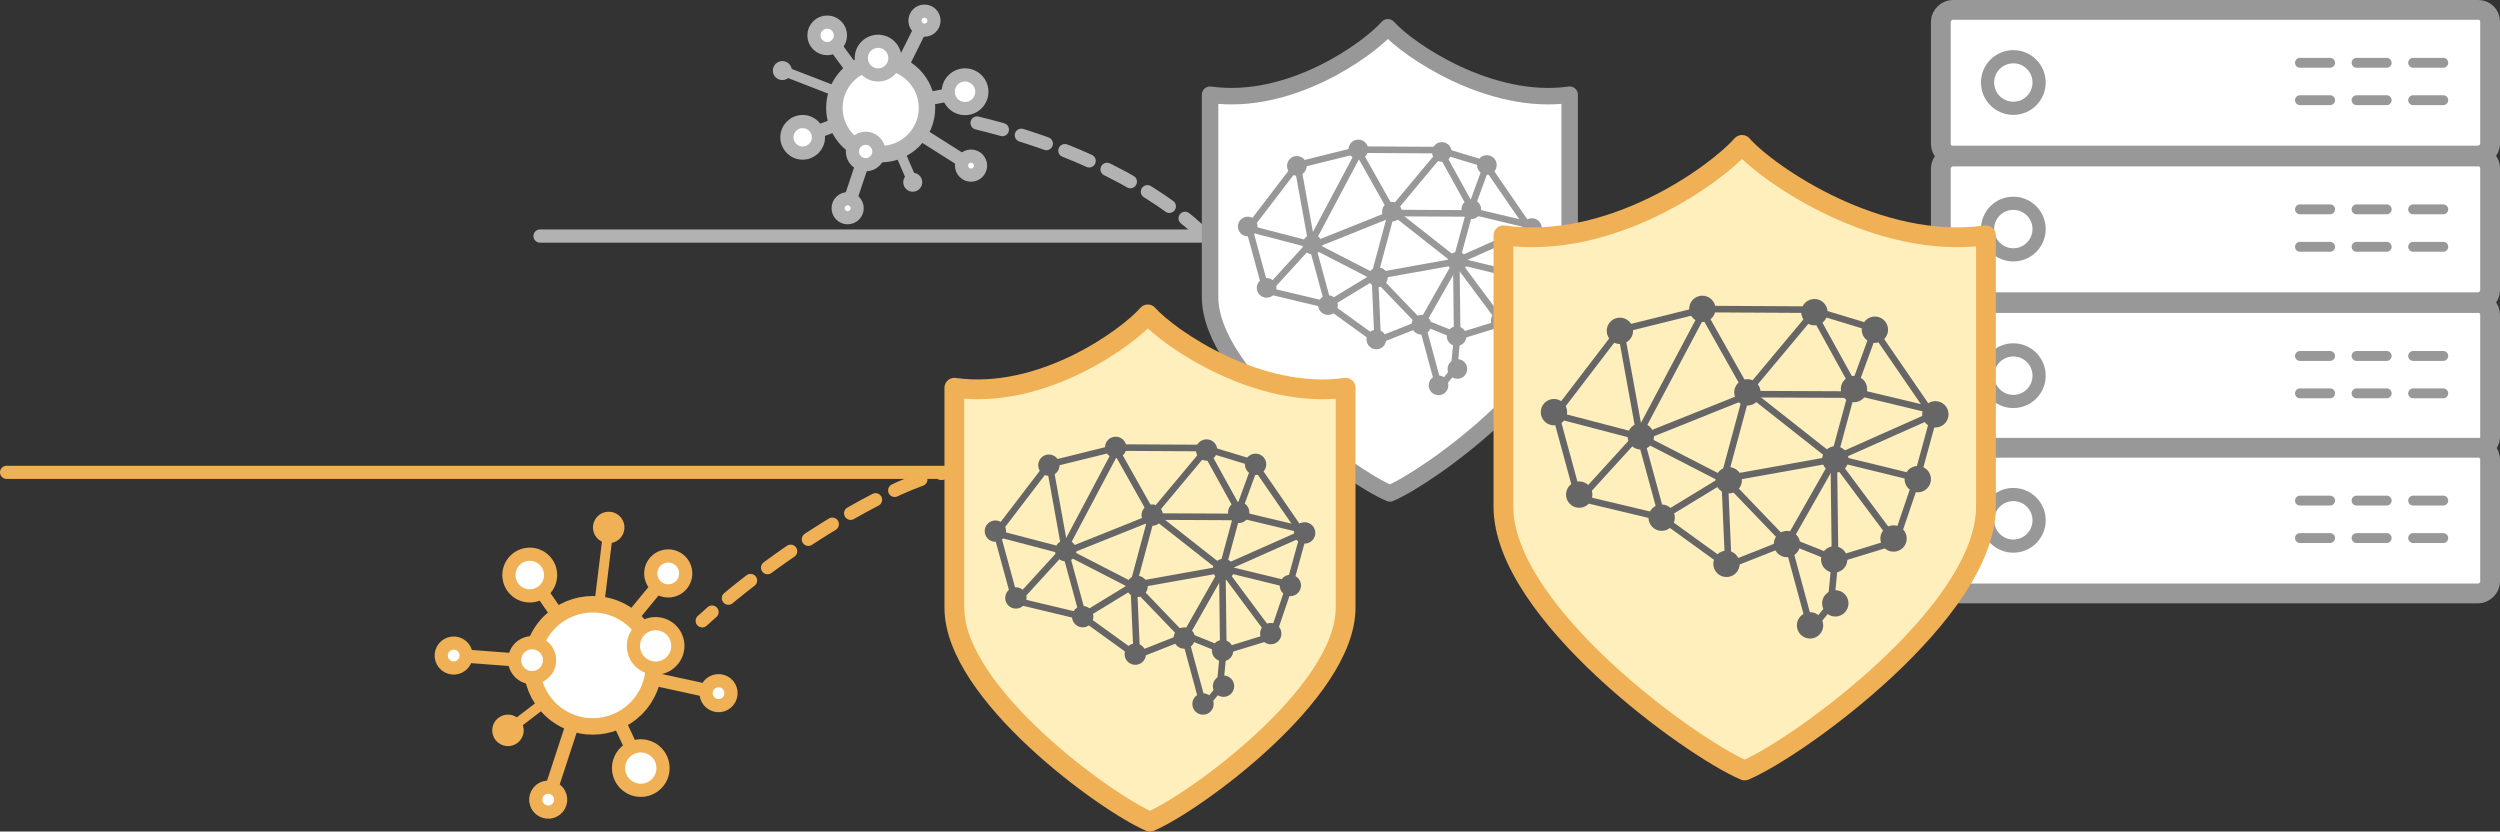
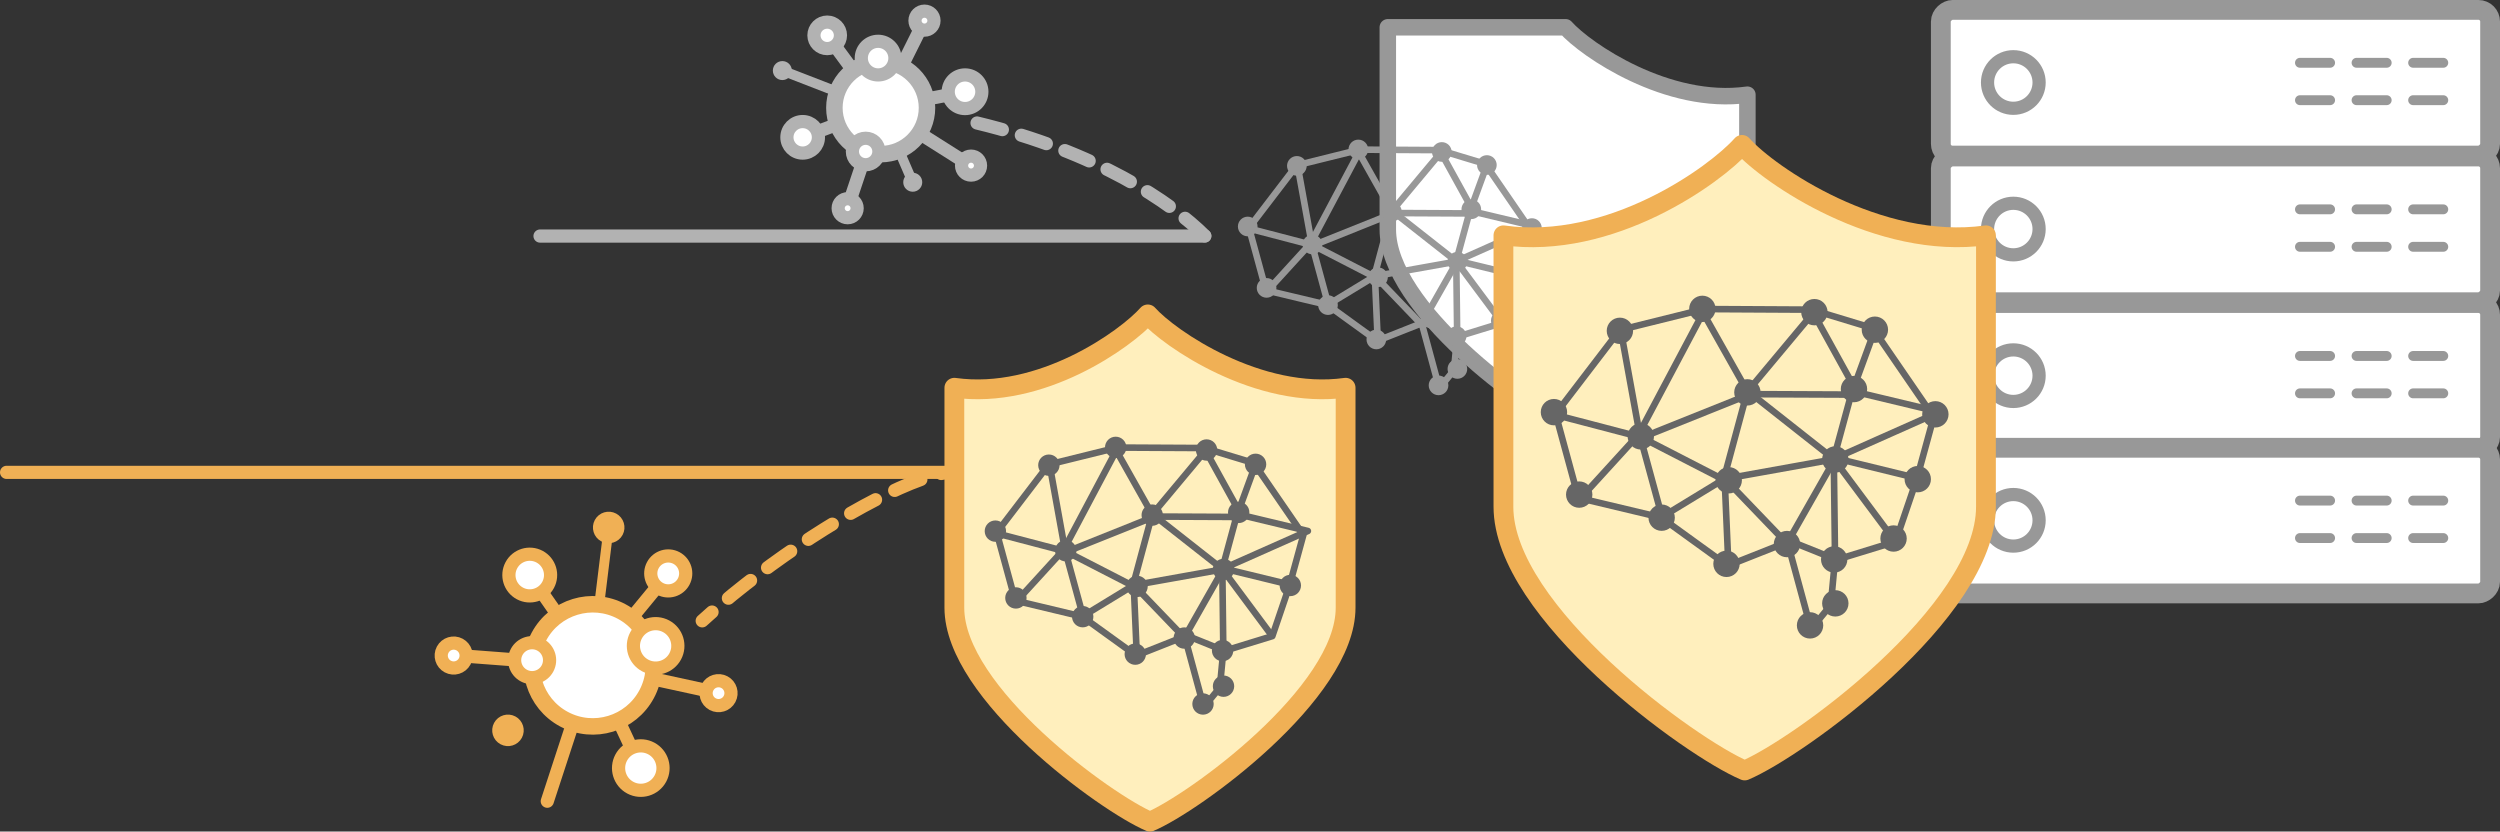
<svg xmlns="http://www.w3.org/2000/svg" id="b" viewBox="0 0 379.05 126.08" width="379.05" height="126.08">
  <rect x="0" y="0" width="379.05" height="126.08" fill="#333333" stroke="none" />
  <g id="c">
    <circle cx="77.02" cy="110.73" r="1.89" transform="translate(-56.94 126.5) rotate(-61.89)" style="fill:#f0b055; stroke:#f0b055; stroke-miterlimit:10;" />
    <circle cx="92.29" cy="79.97" r="1.89" transform="translate(-21.73 123.7) rotate(-61.89)" style="fill:#f0b055; stroke:#f0b055; stroke-miterlimit:10;" />
    <line x1="89.88" y1="100.87" x2="80.32" y2="87.18" style="fill:#fff; stroke:#f0b055; stroke-linecap:round; stroke-linejoin:round; stroke-width:2px;" />
    <line x1="92.29" y1="79.97" x2="89.44" y2="103.18" style="fill:#fff; stroke:#f0b055; stroke-linecap:round; stroke-linejoin:round; stroke-width:1.5px;" />
    <line x1="101.31" y1="86.94" x2="88.58" y2="102.41" style="fill:#fff; stroke:#f0b055; stroke-linecap:round; stroke-linejoin:round; stroke-width:2px;" />
    <line x1="97.15" y1="116.45" x2="88.39" y2="97.69" style="fill:#fff; stroke:#f0b055; stroke-linecap:round; stroke-linejoin:round; stroke-width:2px;" />
-     <line x1="77.02" y1="110.73" x2="92.45" y2="98.91" style="fill:#fff; stroke:#f0b055; stroke-linecap:round; stroke-linejoin:round; stroke-width:1.5px;" />
    <circle cx="80.32" cy="87.18" r="3.16" transform="translate(-34.42 116.96) rotate(-61.89)" style="fill:#fff; stroke:#f0b055; stroke-linecap:round; stroke-linejoin:round; stroke-width:2px;" />
    <circle cx="101.31" cy="86.94" r="2.65" transform="translate(-23.1 135.34) rotate(-61.89)" style="fill:#fff; stroke:#f0b055; stroke-linecap:round; stroke-linejoin:round; stroke-width:2px;" />
    <circle cx="97.15" cy="116.45" r="3.37" transform="translate(-51.33 147.28) rotate(-61.89)" style="fill:#fff; stroke:#f0b055; stroke-linecap:round; stroke-linejoin:round; stroke-width:2px;" />
    <line x1="108.95" y1="105.09" x2="86.57" y2="100.22" style="fill:#fff; stroke:#f0b055; stroke-linecap:round; stroke-linejoin:round; stroke-width:2px;" />
    <line x1="92.29" y1="101.13" x2="68.51" y2="99.32" style="fill:#fff; stroke:#f0b055; stroke-linecap:round; stroke-linejoin:round; stroke-width:2px;" />
    <circle cx="108.95" cy="105.09" r="1.89" transform="translate(-35.08 151.68) rotate(-61.89)" style="fill:#fff; stroke:#f0b055; stroke-linecap:round; stroke-linejoin:round; stroke-width:2px;" />
    <circle cx="68.79" cy="99.39" r="1.89" transform="translate(-51.29 113.24) rotate(-61.89)" style="fill:#fff; stroke:#f0b055; stroke-linecap:round; stroke-linejoin:round; stroke-width:2px;" />
    <line x1="90.39" y1="98.82" x2="82.98" y2="121.48" style="fill:#fff; stroke:#f0b055; stroke-linecap:round; stroke-linejoin:round; stroke-width:2px;" />
-     <circle cx="83.11" cy="121.23" r="1.89" transform="translate(-62.97 137.43) rotate(-61.89)" style="fill:#fff; stroke:#f0b055; stroke-linecap:round; stroke-linejoin:round; stroke-width:2px;" />
    <ellipse cx="89.88" cy="100.87" rx="9.26" ry="9.26" transform="translate(-41.44 132.63) rotate(-61.89)" style="fill:#fff; stroke:#f0b055; stroke-linecap:round; stroke-linejoin:round; stroke-width:2.5px;" />
    <circle cx="80.68" cy="100.09" r="2.65" transform="translate(-45.62 124.1) rotate(-61.89)" style="fill:#fff; stroke:#f0b055; stroke-linecap:round; stroke-linejoin:round; stroke-width:2px;" />
    <circle cx="99.41" cy="97.93" r="3.37" transform="translate(-33.81 139.47) rotate(-61.89)" style="fill:#fff; stroke:#f0b055; stroke-linecap:round; stroke-linejoin:round; stroke-width:2px;" />
    <line x1="145.28" y1="71.62" x2="1" y2="71.62" style="fill:none; stroke:#f0b055; stroke-linecap:round; stroke-linejoin:round; stroke-width:2px;" />
    <path d="m144.69,71.51c-.59.03-1.25.12-1.98.28" style="fill:none; stroke:#f0b055; stroke-linecap:round; stroke-linejoin:round; stroke-width:2px;" />
    <path d="m139.62,72.7c-8.13,2.92-20.71,10.76-30.43,19.04" style="fill:none; stroke:#f0b055; stroke-dasharray:0 0 4.3 3.23; stroke-linecap:round; stroke-linejoin:round; stroke-width:2px;" />
    <path d="m107.96,92.8c-.51.44-1,.89-1.49,1.33" style="fill:none; stroke:#f0b055; stroke-linecap:round; stroke-linejoin:round; stroke-width:2px;" />
    <circle cx="138.39" cy="27.63" r="1.44" style="fill:#b2b2b2; stroke-width:0px;" />
    <circle cx="118.62" cy="10.7" r="1.44" style="fill:#b2b2b2; stroke-width:0px;" />
    <line x1="133.53" y1="16.35" x2="121.7" y2="20.82" style="fill:#fff; stroke:#b2b2b2; stroke-linecap:round; stroke-linejoin:round; stroke-width:2px;" />
    <line x1="118.62" y1="10.7" x2="135.15" y2="17.11" style="fill:#fff; stroke:#b2b2b2; stroke-linecap:round; stroke-linejoin:round; stroke-width:1.5px;" />
    <line x1="125.42" y1="5.36" x2="134.42" y2="17.59" style="fill:#fff; stroke:#b2b2b2; stroke-linecap:round; stroke-linejoin:round; stroke-width:2px;" />
    <line x1="146.32" y1="13.91" x2="130.92" y2="16.85" style="fill:#fff; stroke:#b2b2b2; stroke-linecap:round; stroke-linejoin:round; stroke-width:2px;" />
    <line x1="138.39" y1="27.63" x2="132.56" y2="14.1" style="fill:#fff; stroke:#b2b2b2; stroke-linecap:round; stroke-linejoin:round; stroke-width:1.5px;" />
    <circle cx="121.7" cy="20.82" r="2.39" style="fill:#fff; stroke:#b2b2b2; stroke-linecap:round; stroke-linejoin:round; stroke-width:2px;" />
    <circle cx="125.42" cy="5.36" r="2.01" style="fill:#fff; stroke:#b2b2b2; stroke-linecap:round; stroke-linejoin:round; stroke-width:2px;" />
    <circle cx="146.32" cy="13.91" r="2.55" style="fill:#fff; stroke:#b2b2b2; stroke-linecap:round; stroke-linejoin:round; stroke-width:2px;" />
    <line x1="140.17" y1="3.13" x2="132.43" y2="18.66" style="fill:#fff; stroke:#b2b2b2; stroke-linecap:round; stroke-linejoin:round; stroke-width:2px;" />
    <line x1="134.16" y1="14.63" x2="128.42" y2="31.76" style="fill:#fff; stroke:#b2b2b2; stroke-linecap:round; stroke-linejoin:round; stroke-width:2px;" />
    <circle cx="140.17" cy="3.13" r="1.44" style="fill:#fff; stroke:#b2b2b2; stroke-linecap:round; stroke-linejoin:round; stroke-width:2px;" />
    <circle cx="128.52" cy="31.57" r="1.44" style="fill:#fff; stroke:#b2b2b2; stroke-linecap:round; stroke-linejoin:round; stroke-width:2px;" />
    <line x1="132.12" y1="15.6" x2="147.39" y2="25.26" style="fill:#fff; stroke:#b2b2b2; stroke-linecap:round; stroke-linejoin:round; stroke-width:2px;" />
    <circle cx="147.23" cy="25.11" r="1.44" style="fill:#fff; stroke:#b2b2b2; stroke-linecap:round; stroke-linejoin:round; stroke-width:2px;" />
    <circle cx="133.53" cy="16.35" r="7.02" style="fill:#fff; stroke:#b2b2b2; stroke-linecap:round; stroke-linejoin:round; stroke-width:2.5px;" />
    <circle cx="131.25" cy="22.97" r="2.01" style="fill:#fff; stroke:#b2b2b2; stroke-linecap:round; stroke-linejoin:round; stroke-width:2px;" />
    <circle cx="133.14" cy="8.81" r="2.55" style="fill:#fff; stroke:#b2b2b2; stroke-linecap:round; stroke-linejoin:round; stroke-width:2px;" />
    <line x1="182.67" y1="35.79" x2="81.88" y2="35.79" style="fill:none; stroke:#b2b2b2; stroke-linecap:round; stroke-linejoin:round; stroke-width:2px;" />
    <path d="m182.67,35.76c-5.07-5.07-16.36-12.73-34.53-17.11" style="fill:none; stroke:#b2b2b2; stroke-dasharray:0 0 4 3; stroke-linecap:round; stroke-linejoin:round; stroke-width:2px;" />
    <rect x="324.87" y="-29.09" width="22.09" height="83.28" rx="1.77" ry="1.77" transform="translate(348.46 -323.37) rotate(90)" style="fill:#fff; stroke:#989898; stroke-linecap:round; stroke-linejoin:round; stroke-width:3px;" />
    <line x1="370.45" y1="9.52" x2="365.88" y2="9.52" style="fill:none; stroke:#989898; stroke-linecap:round; stroke-linejoin:round; stroke-width:1.5px;" />
    <line x1="370.45" y1="15.19" x2="365.88" y2="15.19" style="fill:none; stroke:#989898; stroke-linecap:round; stroke-linejoin:round; stroke-width:1.5px;" />
    <line x1="361.87" y1="9.52" x2="357.3" y2="9.52" style="fill:none; stroke:#989898; stroke-linecap:round; stroke-linejoin:round; stroke-width:1.5px;" />
    <line x1="361.87" y1="15.19" x2="357.3" y2="15.19" style="fill:none; stroke:#989898; stroke-linecap:round; stroke-linejoin:round; stroke-width:1.5px;" />
    <line x1="353.29" y1="9.52" x2="348.72" y2="9.52" style="fill:none; stroke:#989898; stroke-linecap:round; stroke-linejoin:round; stroke-width:1.5px;" />
    <line x1="353.29" y1="15.19" x2="348.72" y2="15.19" style="fill:none; stroke:#989898; stroke-linecap:round; stroke-linejoin:round; stroke-width:1.5px;" />
    <circle cx="305.26" cy="12.51" r="3.91" style="fill:none; stroke:#989898; stroke-linecap:round; stroke-linejoin:round; stroke-width:2px;" />
    <rect x="324.87" y="-6.87" width="22.09" height="83.28" rx="1.77" ry="1.77" transform="translate(370.68 -301.14) rotate(90)" style="fill:#fff; stroke:#989898; stroke-linecap:round; stroke-linejoin:round; stroke-width:3px;" />
    <line x1="370.45" y1="31.74" x2="365.88" y2="31.74" style="fill:none; stroke:#989898; stroke-linecap:round; stroke-linejoin:round; stroke-width:1.5px;" />
    <line x1="370.45" y1="37.42" x2="365.88" y2="37.42" style="fill:none; stroke:#989898; stroke-linecap:round; stroke-linejoin:round; stroke-width:1.5px;" />
    <line x1="361.87" y1="31.74" x2="357.3" y2="31.74" style="fill:none; stroke:#989898; stroke-linecap:round; stroke-linejoin:round; stroke-width:1.5px;" />
    <line x1="361.87" y1="37.42" x2="357.3" y2="37.42" style="fill:none; stroke:#989898; stroke-linecap:round; stroke-linejoin:round; stroke-width:1.5px;" />
    <line x1="353.29" y1="31.74" x2="348.72" y2="31.74" style="fill:none; stroke:#989898; stroke-linecap:round; stroke-linejoin:round; stroke-width:1.5px;" />
    <line x1="353.29" y1="37.42" x2="348.72" y2="37.42" style="fill:none; stroke:#989898; stroke-linecap:round; stroke-linejoin:round; stroke-width:1.5px;" />
    <circle cx="305.26" cy="34.73" r="3.91" style="fill:none; stroke:#989898; stroke-linecap:round; stroke-linejoin:round; stroke-width:2px;" />
    <rect x="324.87" y="15.36" width="22.09" height="83.28" rx="1.77" ry="1.77" transform="translate(392.91 -278.92) rotate(90)" style="fill:#fff; stroke:#989898; stroke-linecap:round; stroke-linejoin:round; stroke-width:3px;" />
    <line x1="370.45" y1="53.97" x2="365.88" y2="53.97" style="fill:none; stroke:#989898; stroke-linecap:round; stroke-linejoin:round; stroke-width:1.5px;" />
    <line x1="370.45" y1="59.64" x2="365.88" y2="59.64" style="fill:none; stroke:#989898; stroke-linecap:round; stroke-linejoin:round; stroke-width:1.5px;" />
    <line x1="361.87" y1="53.97" x2="357.3" y2="53.97" style="fill:none; stroke:#989898; stroke-linecap:round; stroke-linejoin:round; stroke-width:1.5px;" />
    <line x1="361.87" y1="59.64" x2="357.3" y2="59.64" style="fill:none; stroke:#989898; stroke-linecap:round; stroke-linejoin:round; stroke-width:1.5px;" />
    <line x1="353.29" y1="53.97" x2="348.72" y2="53.97" style="fill:none; stroke:#989898; stroke-linecap:round; stroke-linejoin:round; stroke-width:1.5px;" />
    <line x1="353.29" y1="59.64" x2="348.72" y2="59.64" style="fill:none; stroke:#989898; stroke-linecap:round; stroke-linejoin:round; stroke-width:1.5px;" />
    <circle cx="305.26" cy="56.96" r="3.91" style="fill:none; stroke:#989898; stroke-linecap:round; stroke-linejoin:round; stroke-width:2px;" />
    <rect x="324.87" y="37.29" width="22.09" height="83.28" rx="1.77" ry="1.77" transform="translate(414.84 -256.98) rotate(90)" style="fill:#fff; stroke:#989898; stroke-linecap:round; stroke-linejoin:round; stroke-width:3px;" />
    <line x1="370.45" y1="75.9" x2="365.88" y2="75.9" style="fill:none; stroke:#989898; stroke-linecap:round; stroke-linejoin:round; stroke-width:1.5px;" />
    <line x1="370.45" y1="81.58" x2="365.88" y2="81.58" style="fill:none; stroke:#989898; stroke-linecap:round; stroke-linejoin:round; stroke-width:1.5px;" />
    <line x1="361.87" y1="75.9" x2="357.3" y2="75.9" style="fill:none; stroke:#989898; stroke-linecap:round; stroke-linejoin:round; stroke-width:1.5px;" />
    <line x1="361.87" y1="81.58" x2="357.3" y2="81.58" style="fill:none; stroke:#989898; stroke-linecap:round; stroke-linejoin:round; stroke-width:1.5px;" />
    <line x1="353.29" y1="75.9" x2="348.72" y2="75.9" style="fill:none; stroke:#989898; stroke-linecap:round; stroke-linejoin:round; stroke-width:1.5px;" />
    <line x1="353.29" y1="81.58" x2="348.72" y2="81.58" style="fill:none; stroke:#989898; stroke-linecap:round; stroke-linejoin:round; stroke-width:1.5px;" />
    <circle cx="305.26" cy="78.89" r="3.91" style="fill:none; stroke:#989898; stroke-linecap:round; stroke-linejoin:round; stroke-width:2px;" />
  </g>
  <g id="d">
-     <path d="m210.42,4.14c-3.03,3.41-14.84,11.92-26.95,10.22v30.65c0,11.92,21.2,27.25,27.26,29.8,6.06-2.55,27.26-17.88,27.26-29.8V14.36c-12.11,1.7-24.53-6.81-27.56-10.22Z" style="fill:#fff; stroke:#989898; stroke-linecap:round; stroke-linejoin:round; stroke-width:2.5px;" />
+     <path d="m210.42,4.14v30.65c0,11.92,21.2,27.25,27.26,29.8,6.06-2.55,27.26-17.88,27.26-29.8V14.36c-12.11,1.7-24.53-6.81-27.56-10.22Z" style="fill:#fff; stroke:#989898; stroke-linecap:round; stroke-linejoin:round; stroke-width:2.5px;" />
    <polyline points="220.52 51.19 227.77 48.96 230.14 41.99 232.09 34.89 225.19 24.85 218.29 22.76 206.17 22.69 196.62 25.06 189.37 34.54 191.95 44.01 201.29 46.24 208.81 51.68 215.85 48.89 220.87 50.91" style="fill:none; stroke:#989898; stroke-linecap:round; stroke-linejoin:round;" />
    <polyline points="218.15 58.58 215.64 49.31 208.81 42.2 199.06 37.18 188.95 34.54" style="fill:none; stroke:#989898; stroke-linecap:round; stroke-linejoin:round;" />
    <polyline points="218.5 58.51 220.45 56.14 220.94 50.98 220.8 39.55 222.75 32.38 225.4 25.13" style="fill:none; stroke:#989898; stroke-linecap:round; stroke-linejoin:round;" />
    <polyline points="227.61 48.76 220.8 39.62 210.97 31.89 206.03 23.11 198.71 36.91 192.23 44.01" style="fill:none; stroke:#989898; stroke-linecap:round; stroke-linejoin:round;" />
    <polyline points="196.77 25.29 198.89 36.98 201.39 46.17 208.36 41.93 211.02 32.03 218.47 23.11 223.42 32.09 232.72 34.31 220.97 39.54 230.55 41.87" style="fill:none; stroke:#989898; stroke-linecap:round; stroke-linejoin:round;" />
    <polyline points="215.48 49.22 220.92 39.64 208.46 41.87 208.9 51.83" style="fill:none; stroke:#989898; stroke-linecap:round; stroke-linejoin:round;" />
    <polyline points="198.73 37.36 211.35 32.3 223.15 32.36" style="fill:none; stroke:#989898; stroke-linecap:round; stroke-linejoin:round;" />
    <circle cx="220.97" cy="55.94" r="1.49" style="fill:#989898; stroke-width:0px;" />
    <circle cx="189.18" cy="34.34" r="1.49" style="fill:#989898; stroke-width:0px;" />
    <circle cx="220.97" cy="39.68" r="1.49" style="fill:#989898; stroke-width:0px;" />
    <circle cx="208.93" cy="42.03" r="1.49" style="fill:#989898; stroke-width:0px;" />
    <circle cx="223.08" cy="31.73" r="1.49" style="fill:#989898; stroke-width:0px;" />
    <circle cx="211.04" cy="32.1" r="1.49" style="fill:#989898; stroke-width:0px;" />
    <circle cx="198.99" cy="37.07" r="1.49" style="fill:#989898; stroke-width:0px;" />
-     <circle cx="215.51" cy="49.24" r="1.49" style="fill:#989898; stroke-width:0px;" />
    <circle cx="208.68" cy="51.47" r="1.49" style="fill:#989898; stroke-width:0px;" />
    <circle cx="201.35" cy="46.26" r="1.49" style="fill:#989898; stroke-width:0px;" />
    <circle cx="192.04" cy="43.65" r="1.49" style="fill:#989898; stroke-width:0px;" />
    <circle cx="196.63" cy="25.15" r="1.49" style="fill:#989898; stroke-width:0px;" />
    <circle cx="205.95" cy="22.66" r="1.49" style="fill:#989898; stroke-width:0px;" />
    <circle cx="218.61" cy="23.04" r="1.49" style="fill:#989898; stroke-width:0px;" />
    <circle cx="225.44" cy="25.02" r="1.49" style="fill:#989898; stroke-width:0px;" />
    <circle cx="232.27" cy="34.58" r="1.49" style="fill:#989898; stroke-width:0px;" />
    <circle cx="230.28" cy="41.91" r="1.49" style="fill:#989898; stroke-width:0px;" />
    <circle cx="227.55" cy="48.62" r="1.49" style="fill:#989898; stroke-width:0px;" />
    <circle cx="220.85" cy="50.97" r="1.49" style="fill:#989898; stroke-width:0px;" />
    <circle cx="218.11" cy="58.43" r="1.49" style="fill:#989898; stroke-width:0px;" />
    <path d="m264.12,21.97c-4.06,4.57-19.91,16-36.17,13.71v41.14c0,16,28.45,36.57,36.58,40,8.13-3.43,36.58-24,36.58-40v-41.14c-16.26,2.28-32.92-9.14-36.98-13.71Z" style="fill:#ffefbd; stroke:#f0b055; stroke-linecap:round; stroke-linejoin:round; stroke-width:3px;" />
    <polyline points="277.67 85.11 287.4 82.12 290.58 72.77 293.19 63.23 283.94 49.76 274.68 46.95 258.4 46.86 245.59 50.04 235.86 62.76 239.32 75.48 251.86 78.47 261.96 85.77 271.4 82.03 278.14 84.74" style="fill:none; stroke:#666; stroke-linecap:round; stroke-linejoin:round;" />
    <polyline points="274.49 95.03 271.12 82.59 261.96 73.05 248.86 66.31 235.3 62.76" style="fill:none; stroke:#666; stroke-linecap:round; stroke-linejoin:round;" />
    <polyline points="274.96 94.93 277.58 91.75 278.23 84.83 278.04 69.49 280.66 59.86 284.22 50.13" style="fill:none; stroke:#666; stroke-linecap:round; stroke-linejoin:round;" />
    <polyline points="287.18 81.85 278.04 69.59 264.86 59.2 258.22 47.42 248.4 65.94 239.7 75.48" style="fill:none; stroke:#666; stroke-linecap:round; stroke-linejoin:round;" />
    <polyline points="245.79 50.34 248.64 66.04 252 78.37 261.34 72.68 264.92 59.4 274.92 47.43 281.56 59.47 294.04 62.46 278.28 69.47 291.12 72.61" style="fill:none; stroke:#666; stroke-linecap:round; stroke-linejoin:round;" />
    <polyline points="270.9 82.46 278.2 69.61 261.49 72.61 262.07 85.96" style="fill:none; stroke:#666; stroke-linecap:round; stroke-linejoin:round;" />
    <polyline points="248.42 66.55 265.36 59.76 281.2 59.83" style="fill:none; stroke:#666; stroke-linecap:round; stroke-linejoin:round;" />
    <circle cx="278.27" cy="91.48" r="2" style="fill:#666; stroke-width:0px;" />
    <circle cx="235.61" cy="62.49" r="2" style="fill:#666; stroke-width:0px;" />
    <circle cx="278.27" cy="69.66" r="2" style="fill:#666; stroke-width:0px;" />
    <circle cx="262.11" cy="72.82" r="2" style="fill:#666; stroke-width:0px;" />
    <circle cx="281.1" cy="58.99" r="2" style="fill:#666; stroke-width:0px;" />
    <circle cx="264.94" cy="59.49" r="2" style="fill:#666; stroke-width:0px;" />
    <circle cx="248.78" cy="66.16" r="2" style="fill:#666; stroke-width:0px;" />
    <circle cx="270.94" cy="82.49" r="2" style="fill:#666; stroke-width:0px;" />
    <circle cx="261.77" cy="85.49" r="2" style="fill:#666; stroke-width:0px;" />
    <circle cx="251.94" cy="78.49" r="2" style="fill:#666; stroke-width:0px;" />
    <circle cx="239.44" cy="74.99" r="2" style="fill:#666; stroke-width:0px;" />
    <circle cx="245.61" cy="50.16" r="2" style="fill:#666; stroke-width:0px;" />
    <circle cx="258.11" cy="46.83" r="2" style="fill:#666; stroke-width:0px;" />
    <circle cx="275.1" cy="47.33" r="2" style="fill:#666; stroke-width:0px;" />
    <circle cx="284.27" cy="49.99" r="2" style="fill:#666; stroke-width:0px;" />
    <circle cx="293.44" cy="62.82" r="2" style="fill:#666; stroke-width:0px;" />
    <circle cx="290.77" cy="72.65" r="2" style="fill:#666; stroke-width:0px;" />
    <circle cx="287.1" cy="81.65" r="2" style="fill:#666; stroke-width:0px;" />
    <circle cx="278.1" cy="84.82" r="2" style="fill:#666; stroke-width:0px;" />
    <circle cx="274.44" cy="94.82" r="2" style="fill:#666; stroke-width:0px;" />
    <path d="m174.03,47.67c-3.29,3.71-16.15,12.97-29.33,11.12v33.36c0,12.97,23.07,29.65,29.66,32.43,6.59-2.78,29.66-19.46,29.66-32.43v-33.36c-13.18,1.85-26.69-7.41-29.99-11.12Z" style="fill:#ffefbd; stroke:#f0b055; stroke-linecap:round; stroke-linejoin:round; stroke-width:3px;" />
    <polyline points="185.02 98.87 192.91 96.45 195.49 88.86 197.61 81.13 190.1 70.21 182.6 67.93 169.4 67.86 159.01 70.43 151.12 80.75 153.93 91.06 164.09 93.49 172.28 99.4 179.94 96.37 185.4 98.57" style="fill:none; stroke:#666; stroke-linecap:round; stroke-linejoin:round;" />
    <polyline points="182.44 106.91 179.71 96.83 172.28 89.09 161.66 83.63 150.67 80.75" style="fill:none; stroke:#666; stroke-linecap:round; stroke-linejoin:round;" />
    <polyline points="182.82 106.84 184.95 104.26 185.48 98.65 185.33 86.21 187.45 78.4 190.33 70.51" style="fill:none; stroke:#666; stroke-linecap:round; stroke-linejoin:round;" />
    <polyline points="192.73 96.23 185.33 86.28 174.63 77.87 169.25 68.31 161.29 83.33 154.23 91.06" style="fill:none; stroke:#666; stroke-linecap:round; stroke-linejoin:round;" />
    <polyline points="159.18 70.68 161.48 83.41 164.21 93.41 171.78 88.79 174.68 78.02 182.79 68.31 188.18 78.08 198.3 80.51 185.51 86.19 195.93 88.73" style="fill:none; stroke:#666; stroke-linecap:round; stroke-linejoin:round;" />
    <polyline points="179.54 96.72 185.45 86.31 171.9 88.73 172.37 99.56" style="fill:none; stroke:#666; stroke-linecap:round; stroke-linejoin:round;" />
    <polyline points="161.31 83.82 175.04 78.32 187.88 78.38" style="fill:none; stroke:#666; stroke-linecap:round; stroke-linejoin:round;" />
    <circle cx="185.51" cy="104.04" r="1.62" style="fill:#666; stroke-width:0px;" />
    <circle cx="150.92" cy="80.53" r="1.62" style="fill:#666; stroke-width:0px;" />
    <circle cx="185.51" cy="86.34" r="1.62" style="fill:#666; stroke-width:0px;" />
    <circle cx="172.4" cy="88.91" r="1.62" style="fill:#666; stroke-width:0px;" />
    <circle cx="187.81" cy="77.69" r="1.62" style="fill:#666; stroke-width:0px;" />
    <circle cx="174.7" cy="78.1" r="1.62" style="fill:#666; stroke-width:0px;" />
    <circle cx="161.59" cy="83.5" r="1.62" style="fill:#666; stroke-width:0px;" />
    <circle cx="179.56" cy="96.74" r="1.62" style="fill:#666; stroke-width:0px;" />
    <circle cx="172.13" cy="99.18" r="1.62" style="fill:#666; stroke-width:0px;" />
    <circle cx="164.16" cy="93.5" r="1.62" style="fill:#666; stroke-width:0px;" />
    <circle cx="154.03" cy="90.66" r="1.62" style="fill:#666; stroke-width:0px;" />
    <circle cx="159.03" cy="70.53" r="1.62" style="fill:#666; stroke-width:0px;" />
    <circle cx="169.16" cy="67.83" r="1.62" style="fill:#666; stroke-width:0px;" />
    <circle cx="182.94" cy="68.23" r="1.62" style="fill:#666; stroke-width:0px;" />
    <circle cx="190.37" cy="70.4" r="1.62" style="fill:#666; stroke-width:0px;" />
-     <circle cx="197.81" cy="80.8" r="1.62" style="fill:#666; stroke-width:0px;" />
    <circle cx="195.64" cy="88.77" r="1.62" style="fill:#666; stroke-width:0px;" />
-     <circle cx="192.67" cy="96.07" r="1.62" style="fill:#666; stroke-width:0px;" />
    <circle cx="185.37" cy="98.64" r="1.62" style="fill:#666; stroke-width:0px;" />
    <circle cx="182.4" cy="106.74" r="1.62" style="fill:#666; stroke-width:0px;" />
  </g>
</svg>